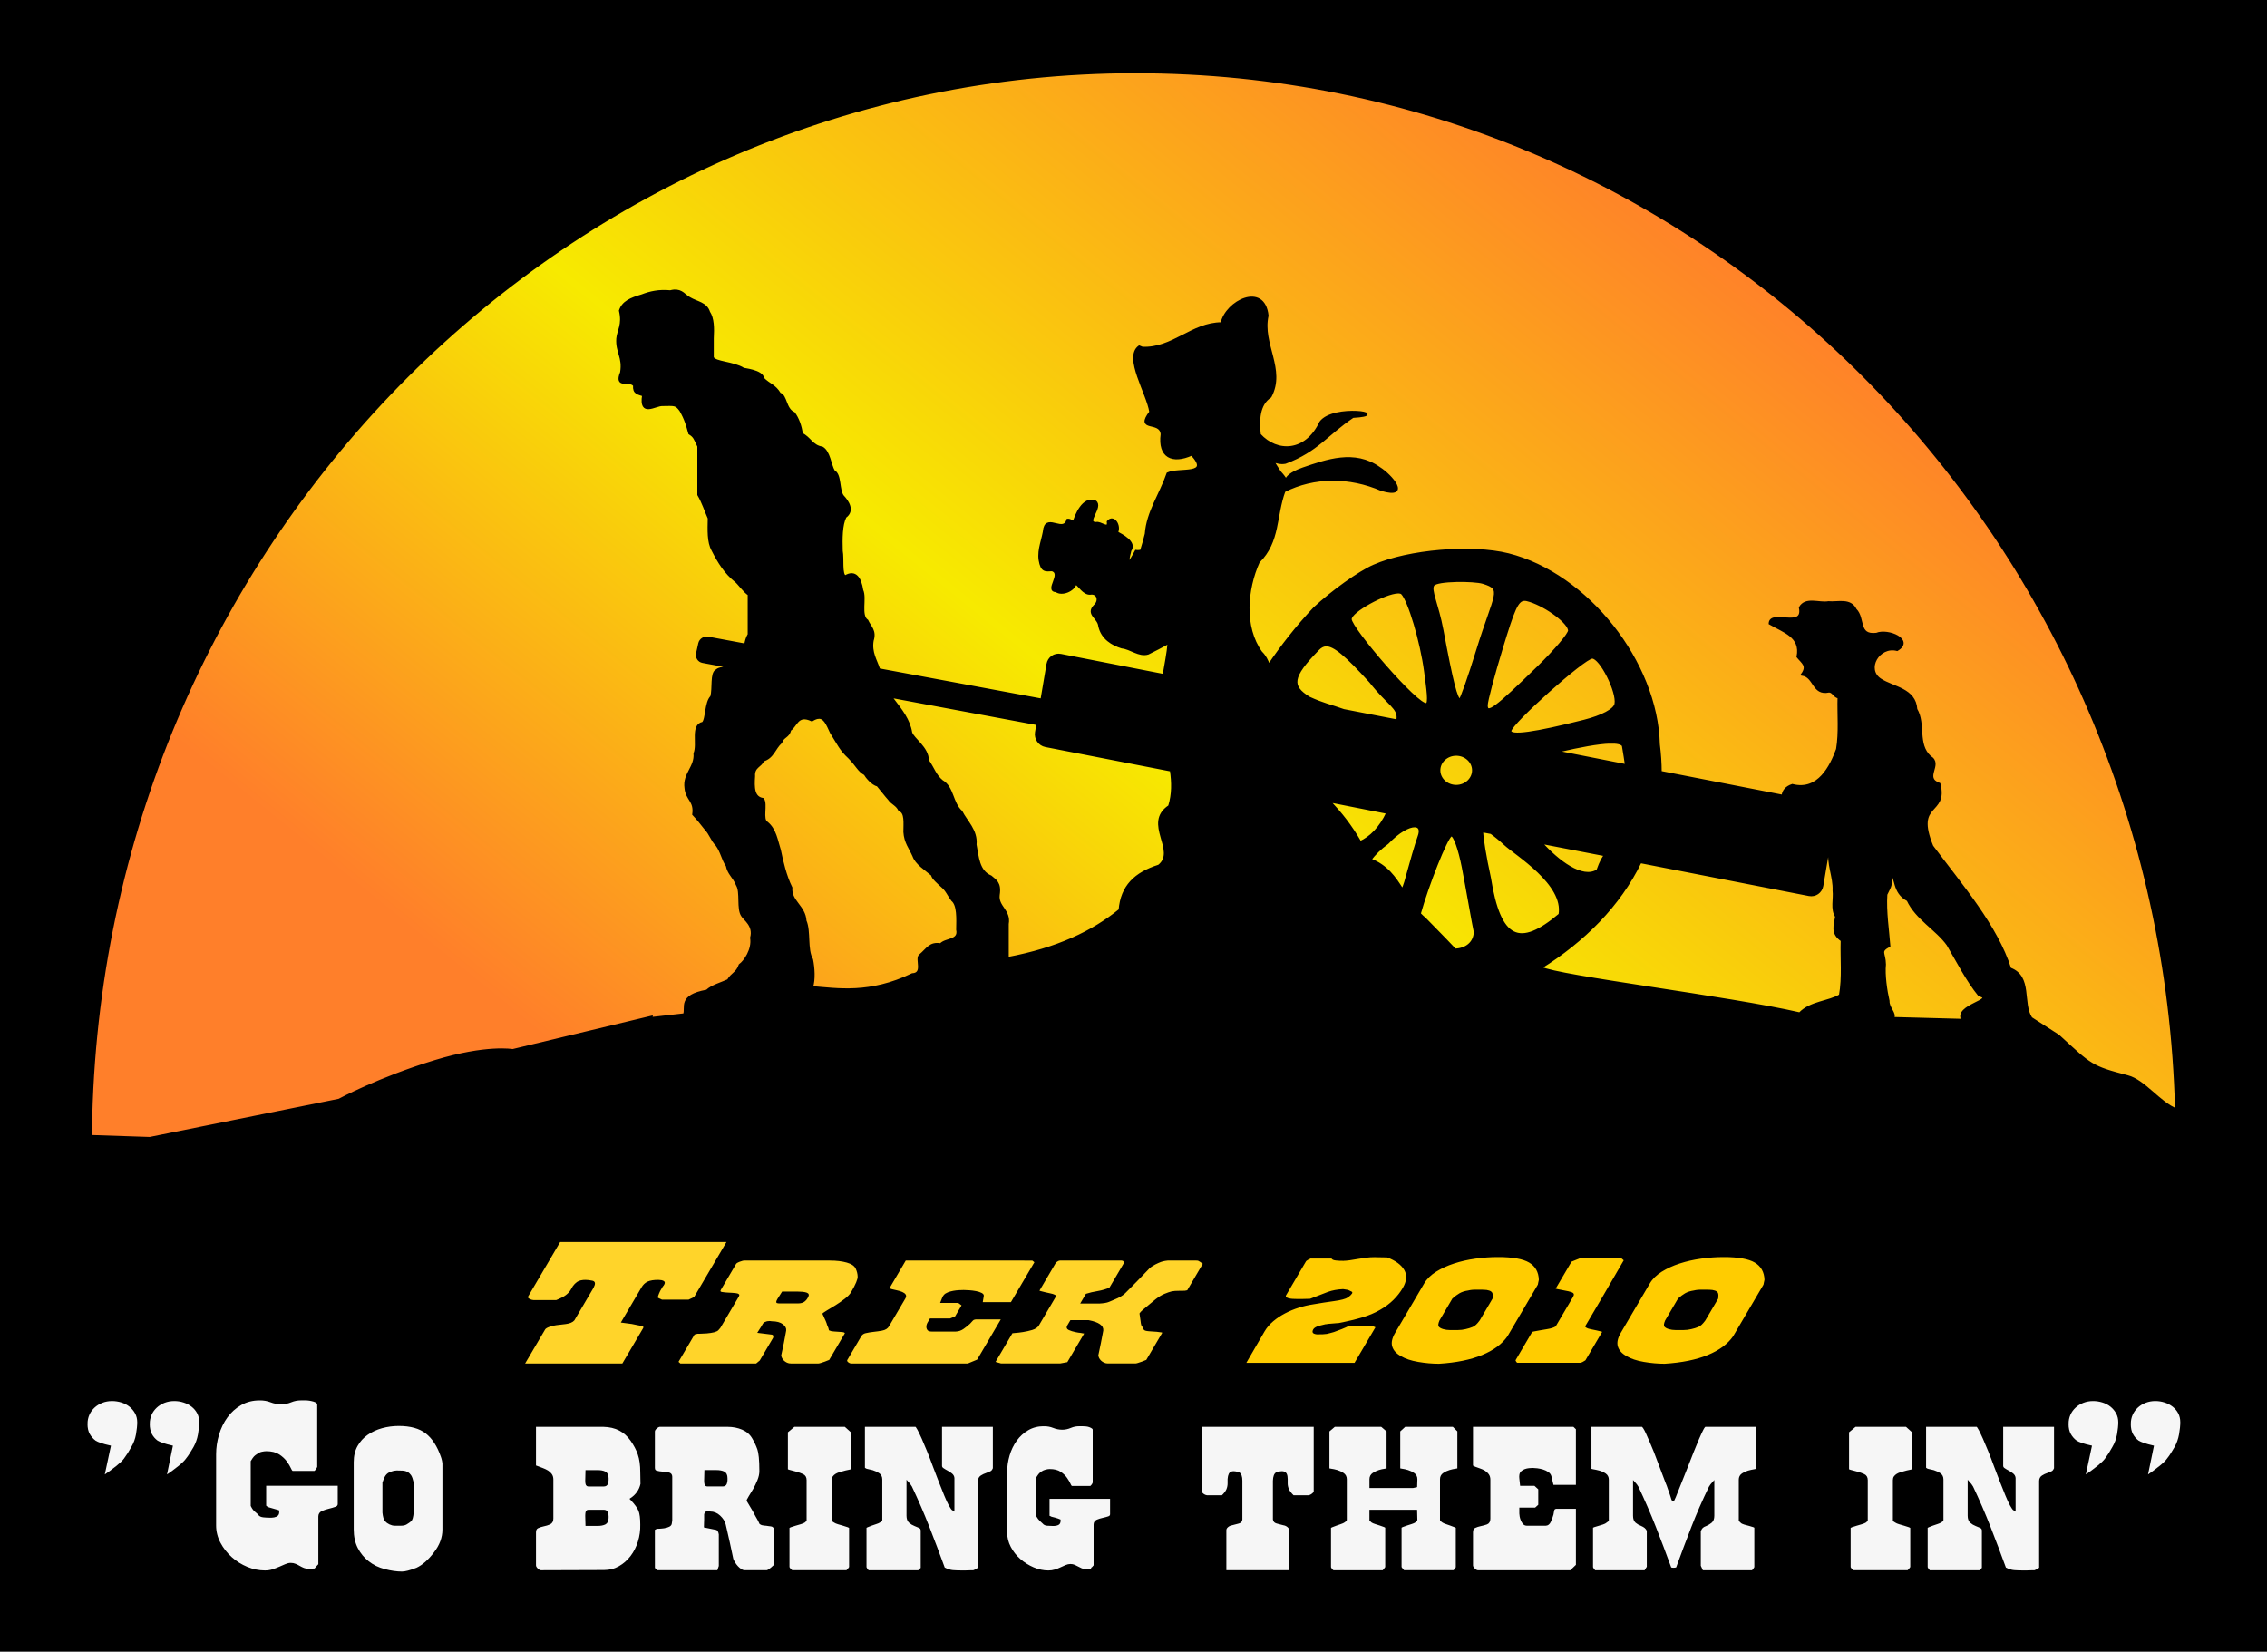
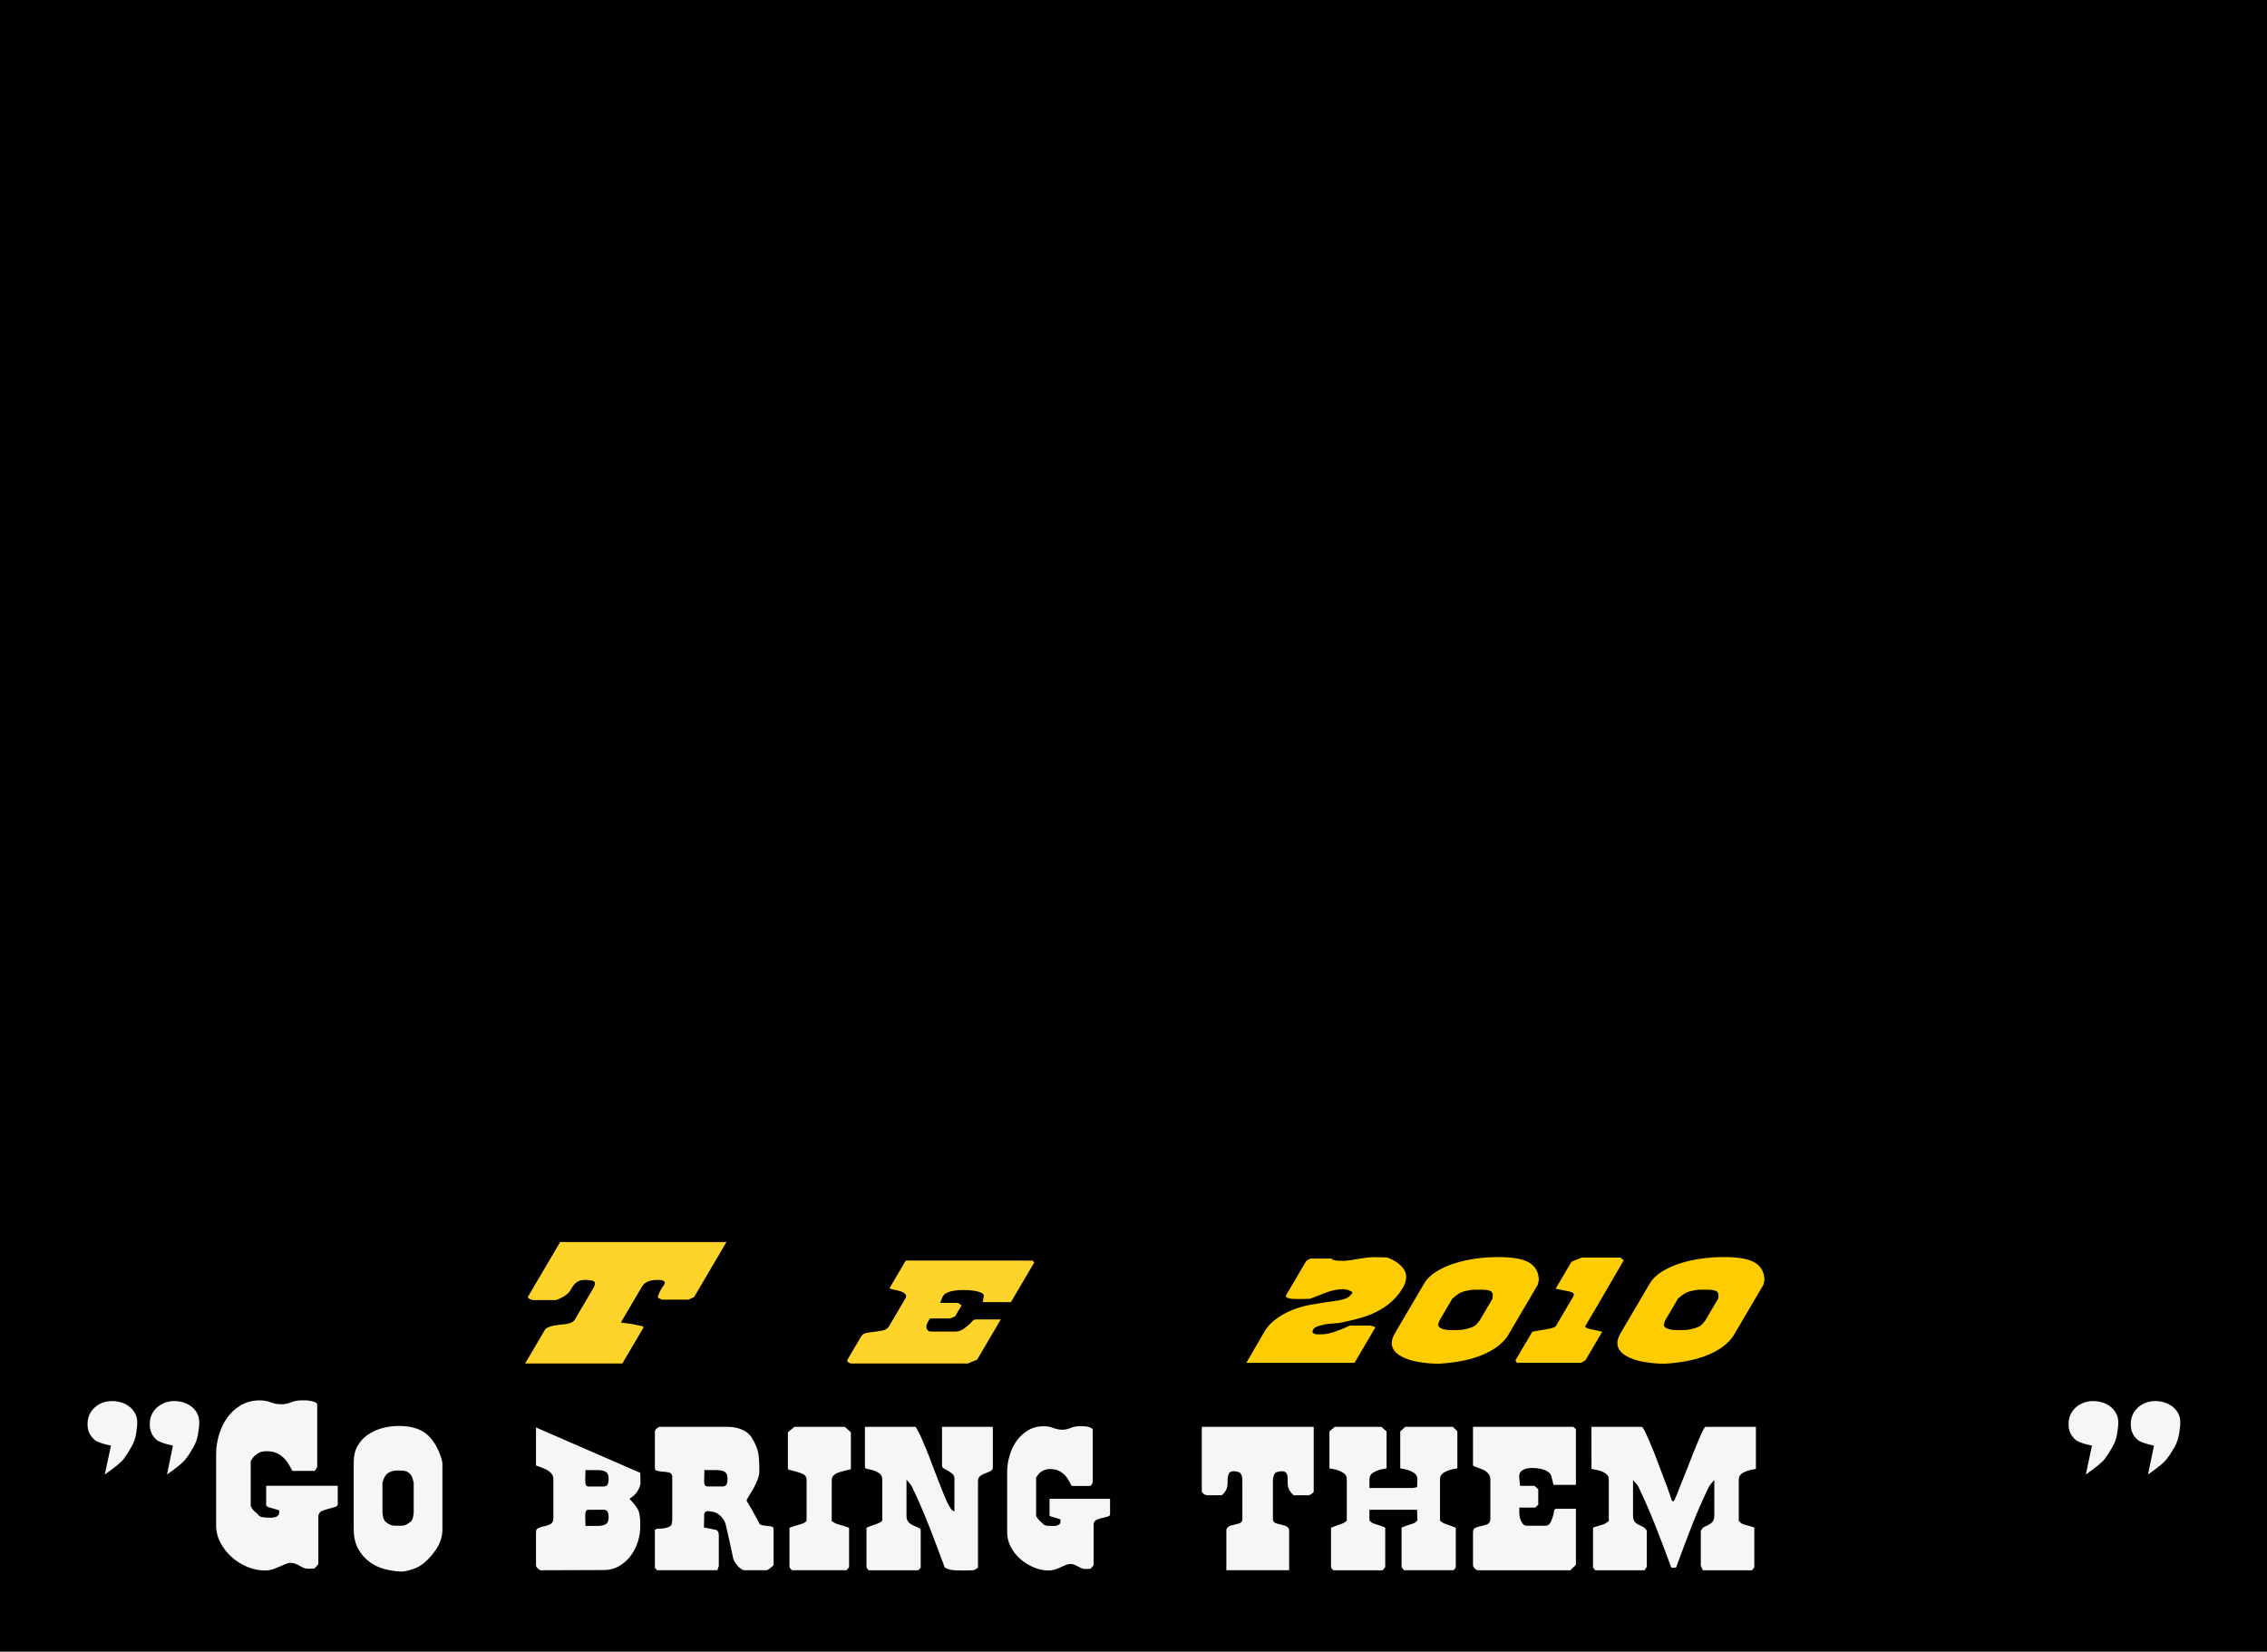
<svg xmlns="http://www.w3.org/2000/svg" xmlns:ns1="http://sodipodi.sourceforge.net/DTD/sodipodi-0.dtd" xmlns:ns2="http://www.inkscape.org/namespaces/inkscape" id="svg2" ns1:docname="Pioneer_Trek_Logo_3.svg" viewBox="0 0 654.98 477.26" version="1.1" ns2:version="0.48pre1 r9509">
  <defs id="defs4">
    <linearGradient id="linearGradient3102" y2="58.433" gradientUnits="userSpaceOnUse" x2="487.93" y1="367.14" x1="238.19" ns2:collect="always">
      <stop id="stop3620" style="stop-color:#ff7f2a" offset="0" />
      <stop id="stop3624" style="stop-color:#f7ea00" offset=".44" />
      <stop id="stop3622" style="stop-color:#ff7f2a" offset="1" />
    </linearGradient>
  </defs>
  <ns1:namedview id="base" fit-margin-left="0" ns2:zoom="0.50077815" borderopacity="1.0" ns2:current-layer="layer1" ns2:cx="462.52212" ns2:cy="-94.468805" ns2:window-maximized="1" showgrid="false" fit-margin-right="0" ns2:guide-bbox="true" showguides="true" bordercolor="#666666" ns2:window-x="-4" ns2:window-y="-4" fit-margin-bottom="0" ns2:window-width="1280" ns2:pageopacity="0.0" ns2:pageshadow="2" pagecolor="#ffffff" ns2:document-units="px" ns2:window-height="998" fit-margin-top="0" />
  <g id="layer1" ns2:label="Layer 1" ns2:groupmode="layer" transform="translate(-44.557 -37.944)">
    <g id="g3071">
      <rect id="rect2830" style="color:#000000;fill:#000000" ns2:export-ydpi="150" ns2:export-filename="C:\Documents and Settings\obiwan\Desktop\Trek_Logos\g4082.png" height="477.26" width="654.98" ns2:export-xdpi="150" y="37.944" x="44.557" />
-       <path id="path4075" style="color:#000000;stroke:#000000;stroke-width:.674;fill:url(#linearGradient3102)" d="m372.4 58.77c-162.87 0.187-297.11 133.61-301.51 301.58-0.051 1.959-0.085 3.928-0.1 5.887l17.059 0.569 54.656-11.038s11.529-6.234 27.729-11.172c14.942-4.555 22.444-3.178 22.444-3.178l40.105-9.633-0.033 0.368 9.499-1.07c0.791-2.101-1.682-5.326 6.456-6.824 0.018-0.018 0.082-0.015 0.1-0.033 1.428-1.383 4.081-2.069 6.121-3.01 1.125-1.966 2.556-2.012 3.378-4.415 1.404-1.003 3.861-4.436 3.311-7.894 0.98-3.534-2.045-5.382-2.576-6.355-1.435-2.005-0.23-6.768-1.505-8.897-1.064-2.557-2.45-3.143-2.943-5.586-1.246-1.727-1.52-4.042-3.01-6.021-1.405-1.365-1.646-3.018-3.345-4.817-1.504-1.865-1.722-2.254-3.345-3.98 0.56-3.984-1.964-4.225-2.241-7.66-0.57-4.019 2.941-5.966 2.609-9.934 1.159-2.72-0.956-8.185 2.375-8.797 1.144-1.03 0.764-5.945 2.475-7.593 0.674-2.433-0.141-6.835 1.472-7.593 0.8-0.766 2.416-0.66 3.713-1.07l-7.727-1.438c-1.128-0.21-1.822-1.289-1.572-2.408l0.636-2.877c0.25-1.119 1.381-1.849 2.509-1.639l10.771 2.007c0.17-0.961 0.403-1.969 1.004-2.977-0.001-3.864 0.001-7.709 0-11.573-1.166-0.676-3.051-3.295-3.78-3.847-2.988-2.381-4.877-5.392-6.69-8.964-1.309-2.329-1.136-5.786-1.07-9.198-0.891-1.99-1.785-4.751-3.01-6.79v-13.982c-1.107-2.358-1.181-2.838-2.609-3.746-0.68-2.423-1.093-4.053-2.576-6.656-1.362-1.829-1.67-1.617-5.218-1.572-2.059-0.107-6.559 3.429-5.553-2.81-1.458-0.533-2.802-0.509-2.609-2.81-1.253-1.841-5.636 0.902-3.746-3.78 0.724-4.43-1.375-5.825-1.104-9.767 0.21-2.359 1.734-3.963 0.769-8.061 0.836-2.496 3.067-3.426 6.322-4.382 2.327-0.909 4.918-1.489 8.162-1.171 0.401-0.098 0.774-0.18 1.104-0.201 2.306-0.146 3.026 1.414 4.482 2.174 2.072 1.254 4.764 1.396 5.586 4.014 1.207 1.813 1.232 4.607 1.07 7.593v5.519c0.747 1.544 5.791 1.377 8.931 3.278-0.26 0.077 5.495 0.538 5.619 2.776 1.871 1.863 3.427 2.013 4.85 4.415 1.89 0.545 1.496 4.458 4.081 5.586 1.098 1.438 1.988 3.763 2.241 6.021 2.392 1.129 3.013 3.537 5.92 3.98 2.059 1.135 2.306 5.066 3.378 6.79 1.978 0.968 1.227 5.407 2.576 7.191 1.46 1.531 3.225 4.201 0.736 5.987-1.186 2.346-1.176 6.283-1.07 9.867 0.435 2.172-0.258 6.935 1.07 7.359 2.886-1.722 4.348 0.497 4.85 3.98 1.099 2.318-0.727 7.303 1.472 8.797 0.811 1.825 2.457 2.885 1.539 5.753-0.583 3.456 1.036 5.725 1.84 8.262 0.016 0.037 0.018 0.063 0.033 0.1l46.996 8.73 1.739-10.269c0.303-1.809 1.979-2.994 3.78-2.643l29.77 5.82c0.511-3.123 1.189-6.23 1.438-9.399-2.123 1.16-4.179 2.228-5.987 3.111-2.6 0.786-4.962-1.506-7.559-1.773-2.699-0.839-5.718-2.558-6.489-6.155-0.237-2.404-3.684-3.392-1.405-5.787 1.766-1.582 0.855-3.948-1.238-3.579-1.868 0.128-3.236-2.41-4.215-2.977-0.637 2.135-3.979 3.428-5.619 2.241-3.228-0.094 2.02-5.011-1.204-6.054-1.878 0.091-3.005 0.415-3.546-2.91-0.462-3.116 1.004-6.065 1.371-9.132 0.935-3.787 5.521 1.465 6.69-2.475 0.471-0.053 0.921 0.25 1.338 0.468l0.301 0.669c0.696-2.538 2.905-7.811 6.322-6.422 2.143 1.502-3.086 6.165 0.201 6.255 1.407-0.42 3.8 2.21 3.479-0.435 1.659-1.946 3.552 1.197 2.576 3.111 1.325 0.751 5.581 2.806 3.847 5.218-1.202 4.78-0.564 4.306 1.672 0.167 0.552 0.075 1.03 0.016 1.505-0.067 0.506-1.653 1-3.288 1.371-4.884 0.467-6.355 4.165-11.312 6.288-17.46 3.31-1.56 12.729 0.82 6.957-5.519-5.597 2.506-9.523 0.722-8.663-5.854-0.353-4.234-7.614-0.673-3.278-6.422-0.802-5.356-7.505-15.767-3.244-18.865l0.903 0.368c8.819 0.364 14.318-7.056 22.913-7.091 1.354-6.351 12.205-11.755 13.212-2.241-1.825 8.206 5.068 15.535 0.87 23.381-3.456 2.247-3.561 6.887-3.111 11.005 5.01 5.486 13.417 5.319 17.594-3.579 3.798-5.087 20.803-2.235 9.35-1.594-7.704 5.197-10.262 9.784-19.519 13.267-3.047 0.604-4.843-2.327-1.595 2.703 3.842 4.185-1.018 1.717 6.736-0.985 6.742-2.297 14.854-5.279 22.019-0.145 3.502 2.182 9.006 8.721 0.669 6.288-9.333-4.041-19.545-4.002-28.131 0.334-2.667 7.154-1.441 14.589-7.426 20.471-3.599 7.986-4.509 18.881 0.736 26.157 1.113 1.079 1.752 2.365 2.208 3.746 3.732-5.503 8.012-11.021 13.145-16.49 5.236-4.88 12.972-10.413 17.226-12.276 10.02-4.389 28.266-5.925 38.834-3.278 22.736 5.694 42.894 31.175 43.45 54.923 0.354 2.714 0.519 5.368 0.535 7.961l35.322 6.891c0.082-1.336 0.891-2.492 2.743-3.111 7.615 1.953 11.201-5.511 12.978-10.369 0.829-4.953 0.283-10.037 0.435-15.052-1.242-0.031-1.54-1.706-2.843-1.672-4.672 0.999-3.992-4.299-7.727-4.884 1.82-2.545 0.126-3.393-1.271-5.118 1.163-5.935-4.028-7.255-8.061-9.633 0.226-3.937 10.048 1.797 8.73-4.582 1.656-2.904 5.467-1.029 8.195-1.505 2.734 0.245 6.325-1.04 7.827 2.107 2.59 2.53 0.439 7.694 6.054 7.024 3.362-1.398 10.699 1.807 5.987 4.582-5.358-1.397-9.436 5.659-4.817 8.63 3.681 2.382 9.939 2.719 10.302 8.563 2.528 4.273 0.016 10.081 4.014 13.748 3.639 2.15-2.24 6.033 2.676 7.827 2.301 9.063-7.414 4.942-2.074 17.996 8.457 11.308 18.594 23.08 22.511 35.389 6.269 2.298 3.241 10.012 6.088 14.283l7.891 5.08c9.44 8.672 9.436 8.997 20.002 11.76 4.784 1.251 9.199 7.659 14.018 9.552-4.223-163.05-132.24-295.67-293.11-299.67-2.599-0.065-5.208-0.103-7.794-0.1zm92.89 147.01c-3.126 0.075-6.065 0.43-6.623 1.171-1.091 1.449 1.179 5.477 2.609 13.145 2.773 14.865 4.083 20.036 5.084 20.036 0.342 0 2.602-6.393 5.017-14.216 5.144-16.665 7.68-17.75 1.672-19.601-1.329-0.409-4.635-0.61-7.76-0.535zm-16.858 3.311c-3.681 0.1-13.681 5.433-13.681 7.76 0 2.728 19.451 25.334 21.909 24.552 1.016 0 0.333-4.517-0.335-9.533-1.138-8.549-4.663-20.411-6.69-22.478-0.219-0.223-0.678-0.315-1.204-0.301zm36.526 2.141c-2.09 0.085-3.158 2.923-6.456 13.714-2.444 7.997-4.449 15.53-4.449 16.791 0 2.925 2.624 0.99 14.952-11.038 4.936-4.816 8.96-9.579 8.931-10.57-0.065-2.216-6.34-6.961-11.306-8.563-0.629-0.203-1.19-0.354-1.672-0.334zm-57.365 13.145c-0.804 0.047-1.5 0.449-2.174 1.137-8.011 8.169-7.93 10.758-2.676 14.049 4.11 1.89 6.167 2.228 10.035 3.612l15.52 3.01c0.051-0.121 0.073-0.25 0.067-0.401 0.435-3.381-2.695-4.212-7.894-10.871-7.039-7.712-10.467-10.678-12.878-10.536zm76.999 3.546c-2.366 0-23.715 19.124-23.715 21.24 0 1.696 7.029 0.719 21.374-2.91 5.198-1.315 8.775-3.219 9.098-4.883 0.675-3.484-4.338-13.446-6.757-13.446zm-202.81 11.3c0.238 0.284 0.474 0.575 0.769 0.836 2.436 3.182 4.624 5.927 5.218 9.566 0.565 1.857 4.858 4.432 4.817 8.028 1.686 2.416 2.131 4.349 4.114 5.987 3.221 1.849 2.793 6.323 5.586 8.831 1.436 2.854 4.491 5.457 4.081 9.533 0.684 3.558 0.814 7.715 4.449 9.232 1.293 1.14 2.793 1.778 2.241 5.285-0.432 3.484 3.315 4.514 2.609 8.396v9.901c14.371-2.699 24.589-7.53 32.412-13.915 0.552-6.839 4.444-10.612 11.306-12.777 5.549-4.409-4.465-12.29 3.01-17.226 1.078-3.478 1.002-6.92 0.502-10.369l-36.259-7.058c-1.8-0.351-3.013-2.104-2.709-3.913l0.401-2.408-42.547-7.927zm-20.671 6.088c-0.551 0.018-1.18 0.252-1.974 0.736-4.248-1.972-4.466 1.596-6.355 2.81-0.358 2.002-2.031 1.822-2.576 3.579-1.911 1.677-2.304 4.4-5.218 5.218-0.457 1.64-2.794 1.728-2.609 4.549-0.233 3.358-0.177 6.201 2.609 6.656 1.099 1.484-0.493 5.841 1.104 6.79 2.465 1.964 2.848 5.178 3.746 7.961 0.649 3.18 1.63 7.441 3.311 10.837-0.331 3.93 3.877 5.422 4.081 9.566 1.342 3.061 0.21 8.25 1.907 11.205 0.466 2.323 0.719 5.824-0.033 7.994 7.439 0.599 16.763 2.207 29.034-3.713 3.54-0.175 1.01-4.517 2.208-5.486 2.209-1.845 2.846-3.697 5.987-3.178 1.43-1.644 5.53-0.889 4.817-4.282 0.055-3.21 0.257-7.12-1.472-8.53-1.084-1.393-1.508-2.784-2.977-4.014-0.704-0.641-2.95-2.58-2.743-3.211-2.134-1.806-4.663-3.323-5.452-5.553-1.062-2.4-2.403-3.852-2.609-6.891 0.002-2.639 0.402-5.698-1.472-6.322-0.789-1.65-2.094-1.843-3.01-3.178-0.986-1.082-2.267-2.803-3.311-4.014-1.533-0.269-3.361-2.622-3.646-3.211-1.879-1.03-2.252-2.459-4.549-4.783-2.553-2.337-3.185-4.041-5.218-7.225-1.164-2.539-1.927-4.368-3.579-4.315h-0zm228.59 7.158c-3.369 0.084-8.67 1.067-14.885 2.509-0.232 0.054-0.44 0.079-0.669 0.134l20.237 3.98c-0.238-1.602-0.5-3.416-0.903-5.72-0.429-0.689-1.759-0.954-3.78-0.903zm-44.42 3.512c-2.713 0-4.917 2.045-4.917 4.549s2.204 4.549 4.917 4.549 4.917-2.045 4.917-4.549-2.204-4.549-4.917-4.549zm-36.627 13.48c3.467 3.74 5.997 6.86 8.897 11.841 2.909-1.322 5.713-3.976 7.861-8.53l-16.758-3.311zm24.652 7.191c-1.736-0.029-4.757 1.591-7.827 4.85-2.19 1.575-3.799 3.224-5.017 4.817 4.729 1.821 7.042 5.165 9.299 8.764 0.291-0.681 0.598-1.417 0.836-2.241 1.503-5.512 3.215-11.401 3.847-13.079 0.782-2.076 0.213-3.088-1.137-3.111zm19.434 1.438c0.001 1.908 0.893 7.366 2.241 13.547 2.865 18.01 8.569 20.406 20.203 10.57 1.552-8.878-12.682-17.413-15.821-20.337-1.452-1.352-2.844-2.466-3.98-3.278l-2.642-0.502zm-8.797 1.204c-0.056-0.003-0.117 0.001-0.167 0.033-1.427 0.9-6.717 14.265-9.065 22.645 0.479 0.507 1.018 0.995 1.572 1.472 1.263 1.341 5.046 5.072 8.663 8.931 3.114-0.079 5.639-1.929 5.753-5.118-0.493-2.155-2.391-13.274-3.479-18.798-1.02-5.179-2.436-9.115-3.278-9.165v0zm25.856 2.141c4.754 5.312 11.895 10.876 16.323 8.028 0.969-2.708 1.585-3.677 2.208-4.449l-18.531-3.579zm83.154 0.937-1.94 11.506c-0.303 1.809-1.979 2.994-3.78 2.643l-48.735-9.499c-6.081 12.543-16.425 22.823-28.8 30.539 5.043 2.592 54.323 8.508 74.825 13.246 3.058-3.288 8.504-3.284 11.674-5.252 0.94-5.226 0.331-10.597 0.502-15.888-3.07-2.084-1.967-4.366-1.606-6.891-1.416-2.163-0.441-5.031-0.736-7.526 0.188-3.988-1.861-7.735-1.104-11.807-0.099-0.327-0.201-0.717-0.301-1.07zm17.963 8.354c-0.273 3.563 0.231 2.37-1.404 5.661-0.317 5.043 0.537 10.381 0.868 14.851-2.991 1.652-1.324 1.923-1.271 5.385-0.314 2.961 0.367 7.719 1.037 10.536-0.073 2.154 2.122 3.538 1.338 4.984l20.078 0.534c-2.475-4.172 9.984-5.749 4.808-7.191-3.469-4.273-6.207-9.708-9.065-14.584-3.167-4.449-9.046-7.505-11.54-12.878-4.358-2.248-3.207-6.906-4.849-7.3z" ns2:export-ydpi="150" ns1:nodetypes="cscccscccccscccccccccccccccccccccccccccccccccccccsccccccccccccccccccscccccccccccccccccccccccccccccccccccccccccccccccccsscccccccccccccccccccccccscsccsssssccscssccsssssccscccccccssscccccccccccccccccccccccccccccccccccccccccccccccccccscccccsssccccccccccsccccscccsccccsccccccccccccccccccccccccccccc" ns2:export-filename="C:\Documents and Settings\obiwan\Desktop\Trek_Logos\g4082.png" ns2:connector-curvature="0" ns2:export-xdpi="150" />
      <g id="text4077" style="stroke-width:.674;block-progression:tb;fill-opacity:.961;text-indent:0;color:#000000;stroke:#000000;text-transform:none;fill:#ffffff" transform="scale(1.02 .981)">
        <path id="path3023" style="color:#000000;stroke:#000000;fill:#ffffff" ns2:connector-curvature="0" d="m85.765 458.11c-0 1.234 0.213 2.267 0.638 3.097 0.425 0.83 1.001 1.522 1.726 2.075 0.808 0.511 2.191 1 4.149 1.469l-1.787 9.004c3.364-2.384 5.407-4.13 6.131-5.237 0.425-0.553 0.808-1.118 1.149-1.693 0.341-0.575 0.682-1.161 1.022-1.757 0.638-1.191 1.074-2.479 1.309-3.863 0.234-1.384 0.352-2.586 0.352-3.607-0-1.022-0.202-1.938-0.607-2.747-0.405-0.809-0.958-1.5-1.66-2.075-0.702-0.575-1.5-1.011-2.394-1.309-0.894-0.297-1.809-0.446-2.746-0.446-1.022 0-1.981 0.181-2.874 0.543-0.894 0.362-1.671 0.862-2.331 1.501-0.66 0.639-1.171 1.383-1.533 2.234-0.362 0.851-0.543 1.788-0.543 2.81zm-17.625 0c0 1.234 0.223 2.267 0.67 3.097 0.447 0.83 1.032 1.522 1.756 2.075 0.767 0.511 2.15 1 4.151 1.469l-1.851 9.004c3.321-2.341 5.385-4.087 6.193-5.237 0.767-1.064 1.469-2.214 2.109-3.449 0.681-1.191 1.138-2.479 1.373-3.863 0.234-1.384 0.352-2.586 0.352-3.607-0-1.022-0.213-1.938-0.639-2.747-0.426-0.809-0.98-1.5-1.66-2.075-0.681-0.575-1.479-1.011-2.394-1.309-0.915-0.297-1.841-0.446-2.778-0.446-1.022 0-1.981 0.181-2.874 0.543-0.894 0.362-1.671 0.862-2.331 1.501-0.66 0.639-1.171 1.383-1.533 2.234-0.362 0.851-0.543 1.788-0.543 2.81z" />
        <path id="path3025" style="color:#000000;stroke:#000000;fill:#ffffff" ns2:connector-curvature="0" d="m117.27 450.82c1.15 0 2.193 0.192 3.13 0.575 0.937 0.383 1.937 0.575 3.001 0.575 0.894 0 1.788-0.192 2.682-0.575 0.894-0.383 1.852-0.575 2.874-0.575h1.212c0.767 0 1.576 0.128 2.427 0.383 0.852 0.255 1.277 0.681 1.277 1.277v18.264c-0 0.085-0.064 0.244-0.192 0.478-0.128 0.235-0.234 0.415-0.319 0.543-0.086 0.086-0.182 0.192-0.288 0.32-0.107 0.127-0.181 0.191-0.224 0.191h-6.258c-0.256 0-0.512-0.298-0.767-0.894-0.255-0.596-0.638-1.266-1.149-2.011-0.511-0.745-1.202-1.416-2.075-2.012-0.873-0.596-2.033-0.894-3.481-0.895-0.34 0-0.745 0.053-1.213 0.16-0.468 0.107-0.873 0.309-1.213 0.608-0.34 0.212-0.617 0.435-0.83 0.669-0.213 0.235-0.49 0.65-0.83 1.246v13.026c0.34 0.724 0.724 1.256 1.15 1.597 0.426 0.341 0.745 0.66 0.958 0.958 0.212 0.298 0.595 0.478 1.149 0.543s1.085 0.097 1.596 0.097h0.768c0.383 0 0.777-0.085 1.181-0.255 0.404-0.17 0.606-0.532 0.606-1.085-0-0.043-0.011-0.086-0.032-0.129-0.021-0.043-0.032-0.086-0.032-0.129-0.127-0.042-0.34-0.105-0.638-0.19-0.298-0.085-0.617-0.181-0.958-0.287-0.34-0.107-0.66-0.202-0.958-0.287-0.298-0.085-0.489-0.171-0.574-0.256-0.086-0.043-0.192-0.128-0.32-0.255-0.127-0.127-0.191-0.234-0.191-0.32v-6.193h20.946v5.683c-0 0.553-0.287 0.937-0.862 1.15-0.575 0.213-1.203 0.405-1.885 0.575-0.681 0.17-1.31 0.383-1.885 0.638-0.575 0.255-0.862 0.703-0.862 1.342v14.049c-0 0.042-0.106 0.201-0.319 0.477-0.212 0.277-0.382 0.479-0.51 0.608-0.129 0.213-0.299 0.383-0.513 0.511-0.127 0-0.436 0.011-0.926 0.032-0.49 0.021-0.798 0.032-0.926 0.032-0.511 0-0.968-0.085-1.373-0.256-0.405-0.171-0.799-0.373-1.182-0.607-0.383-0.234-0.766-0.436-1.149-0.606-0.383-0.17-0.808-0.255-1.277-0.255-0.425 0-0.893 0.117-1.404 0.351-0.511 0.234-1.075 0.489-1.693 0.766-0.617 0.277-1.266 0.532-1.948 0.767-0.681 0.235-1.426 0.352-2.234 0.352-1.746 0-3.46-0.362-5.142-1.085-1.682-0.724-3.193-1.714-4.534-2.97s-2.426-2.704-3.256-4.343c-0.83-1.639-1.245-3.374-1.245-5.204v-20.946c0-1.958 0.277-3.905 0.83-5.843 0.553-1.937 1.363-3.672 2.427-5.204 1.065-1.532 2.395-2.778 3.991-3.736 1.596-0.958 3.416-1.437 5.46-1.437z" />
        <path id="path3027" style="color:#000000;stroke:#000000;fill:#ffffff" ns2:connector-curvature="0" d="m156.63 458.36c3.362 0 5.98 0.756 7.854 2.267 1.873 1.511 3.342 3.863 4.406 7.057 0.043 0.127 0.096 0.298 0.16 0.511 0.064 0.213 0.117 0.437 0.16 0.67 0.043 0.234 0.075 0.436 0.097 0.607 0.021 0.171 0.032 0.277 0.032 0.319v19.414c-0 2.427-0.83 4.747-2.491 6.959-1.617 2.214-3.299 3.747-5.045 4.599-1.873 0.767-3.299 1.15-4.278 1.15-1.49 0-3.14-0.245-4.95-0.735s-3.374-1.288-4.693-2.395c-1.32-1.064-2.374-2.394-3.162-3.991-0.788-1.597-1.182-3.481-1.182-5.652v-19.796c0-1.873 0.373-3.502 1.118-4.886 0.745-1.384 1.735-2.522 2.97-3.416 1.235-0.894 2.629-1.564 4.183-2.011 1.554-0.447 3.161-0.67 4.821-0.67zm-4.28 17.05v8.813c0.129 1.191 0.342 1.958 0.639 2.299 0.298 0.341 0.68 0.629 1.149 0.862 0.468 0.234 0.916 0.351 1.342 0.351h0.959 0.893c0.553 0 1-0.107 1.341-0.32 0.553-0.34 0.958-0.638 1.214-0.893 0.297-0.213 0.511-0.98 0.639-2.3v-8.813c-0.213-0.98-0.447-1.661-0.703-2.044-0.255-0.383-0.554-0.66-0.895-0.83-0.34-0.213-0.745-0.33-1.213-0.351-0.468-0.021-0.894-0.031-1.276-0.031h-0.513c-0.383 0-0.852 0.107-1.405 0.32-0.595 0.212-1.042 0.541-1.34 0.989-0.298 0.448-0.575 1.097-0.831 1.948z" />
-         <path id="path3029" style="color:#000000;stroke:#000000;fill:#ffffff" ns2:connector-curvature="0" d="m195.17 458.62v11.942l0.83 0.318c0.426 0.17 0.884 0.351 1.374 0.543 0.49 0.192 0.937 0.415 1.341 0.671 0.404 0.256 0.734 0.575 0.99 0.958 0.256 0.383 0.384 0.851 0.384 1.404v11.496c-0 0.724-0.256 1.202-0.767 1.436-0.511 0.234-1.075 0.415-1.693 0.543-0.617 0.128-1.181 0.32-1.693 0.575-0.511 0.255-0.767 0.766-0.767 1.533v9.705c0 0.383 0.202 0.777 0.607 1.182 0.405 0.405 0.777 0.607 1.118 0.607l17.88-0.064c1.617 0 3.086-0.394 4.406-1.181 1.32-0.787 2.448-1.819 3.385-3.097 0.937-1.277 1.65-2.735 2.139-4.374 0.489-1.639 0.713-3.332 0.671-5.078-0-1.873-0.171-3.257-0.512-4.151-0.341-0.894-1.129-2.022-2.363-3.385 1.575-1.106 2.554-2.574 2.937-4.406l-0.062-3.512c-0-2.085-0.234-3.841-0.703-5.268-0.468-1.427-1.171-2.821-2.108-4.182-1.831-2.726-4.47-4.131-7.918-4.215zm14.624 16.029 0.064-2.619h3.066c0.851 0 1.532 0.128 2.043 0.383 0.511 0.255 0.767 0.809 0.767 1.661v0.575c-0 0.34-0.064 0.681-0.192 1.021-0.128 0.34-0.405 0.511-0.831 0.511h-4.406c-0.17 0-0.287-0.074-0.351-0.223-0.064-0.149-0.106-0.319-0.128-0.511-0.021-0.192-0.032-0.373-0.032-0.543-0-0.17-0-0.255 0-0.255zm0 10.664c-0-0.043-0-0.149 0-0.32-0-0.17 0.011-0.351 0.032-0.543 0.021-0.192 0.064-0.362 0.128-0.511 0.064-0.149 0.181-0.223 0.351-0.223h4.406c0.426 0 0.703 0.17 0.831 0.511 0.128 0.34 0.192 0.681 0.192 1.021v0.511c-0 0.852-0.256 1.406-0.767 1.661-0.511 0.255-1.192 0.383-2.043 0.383h-3.066z" />
+         <path id="path3029" style="color:#000000;stroke:#000000;fill:#ffffff" ns2:connector-curvature="0" d="m195.17 458.62v11.942l0.83 0.318c0.426 0.17 0.884 0.351 1.374 0.543 0.49 0.192 0.937 0.415 1.341 0.671 0.404 0.256 0.734 0.575 0.99 0.958 0.256 0.383 0.384 0.851 0.384 1.404v11.496c-0 0.724-0.256 1.202-0.767 1.436-0.511 0.234-1.075 0.415-1.693 0.543-0.617 0.128-1.181 0.32-1.693 0.575-0.511 0.255-0.767 0.766-0.767 1.533v9.705c0 0.383 0.202 0.777 0.607 1.182 0.405 0.405 0.777 0.607 1.118 0.607l17.88-0.064c1.617 0 3.086-0.394 4.406-1.181 1.32-0.787 2.448-1.819 3.385-3.097 0.937-1.277 1.65-2.735 2.139-4.374 0.489-1.639 0.713-3.332 0.671-5.078-0-1.873-0.171-3.257-0.512-4.151-0.341-0.894-1.129-2.022-2.363-3.385 1.575-1.106 2.554-2.574 2.937-4.406l-0.062-3.512zm14.624 16.029 0.064-2.619h3.066c0.851 0 1.532 0.128 2.043 0.383 0.511 0.255 0.767 0.809 0.767 1.661v0.575c-0 0.34-0.064 0.681-0.192 1.021-0.128 0.34-0.405 0.511-0.831 0.511h-4.406c-0.17 0-0.287-0.074-0.351-0.223-0.064-0.149-0.106-0.319-0.128-0.511-0.021-0.192-0.032-0.373-0.032-0.543-0-0.17-0-0.255 0-0.255zm0 10.664c-0-0.043-0-0.149 0-0.32-0-0.17 0.011-0.351 0.032-0.543 0.021-0.192 0.064-0.362 0.128-0.511 0.064-0.149 0.181-0.223 0.351-0.223h4.406c0.426 0 0.703 0.17 0.831 0.511 0.128 0.34 0.192 0.681 0.192 1.021v0.511c-0 0.852-0.256 1.406-0.767 1.661-0.511 0.255-1.192 0.383-2.043 0.383h-3.066z" />
        <path id="path3031" style="color:#000000;stroke:#000000;fill:#ffffff" ns2:connector-curvature="0" d="m228.85 500.63 0.83 0.895h17.434c-0 0 0.17-0.511 0.511-1.532v-9.387c-0.127-0.852-0.426-1.385-0.895-1.598l-3.321-0.702c-0-0.383 0.011-0.734 0.032-1.053 0.021-0.319 0.032-0.649 0.032-0.991v-1.468c0.086-0.639 0.533-0.831 1.341-0.575 0.98 0 1.853 0.373 2.619 1.118 0.767 0.745 1.256 1.543 1.469 2.394 0.084 0.383 0.233 1.054 0.446 2.012 0.213 0.958 0.437 1.98 0.67 3.066 0.234 1.085 0.447 2.118 0.638 3.097 0.192 0.979 0.33 1.66 0.416 2.043 0.127 0.34 0.308 0.713 0.542 1.118 0.234 0.405 0.511 0.788 0.83 1.15 0.32 0.362 0.671 0.67 1.054 0.926 0.383 0.255 0.767 0.383 1.15 0.383h6.193c0.17 0 0.383-0.085 0.638-0.255 0.255-0.17 0.511-0.362 0.767-0.575 0.256-0.213 0.469-0.415 0.639-0.607 0.17-0.192 0.255-0.309 0.255-0.352v-11.11c-0.213-0.299-0.426-0.491-0.639-0.576-0.213-0.085-0.553-0.148-1.021-0.19-0.469-0.086-0.906-0.139-1.31-0.161-0.404-0.021-0.756-0.138-1.054-0.35-0.085-0.213-0.223-0.511-0.414-0.895-0.192-0.383-0.436-0.83-0.734-1.341-0.086-0.213-0.331-0.692-0.736-1.437-0.405-0.745-0.969-1.735-1.693-2.969v-0.255c-0-0.043 0.181-0.352 0.543-0.927 0.362-0.575 0.767-1.267 1.214-2.075 0.448-0.809 0.863-1.703 1.245-2.682 0.383-0.979 0.574-1.916 0.574-2.811-0-1.66-0.053-3.023-0.159-4.087-0.106-1.064-0.245-1.851-0.416-2.362-0.382-1.15-0.893-2.278-1.532-3.385-0.681-1.191-1.671-2.075-2.969-2.649-1.299-0.575-2.714-0.862-4.247-0.862h-19.221c-0.298 0-0.659 0.192-1.085 0.575-0.426 0.383-0.639 0.767-0.639 1.15v10.664c0 0.638 0.256 1.032 0.767 1.181 0.511 0.149 1.075 0.245 1.693 0.287 0.617 0.042 1.181 0.117 1.693 0.223 0.511 0.107 0.767 0.415 0.767 0.926v12.901c-0 0-0.011 0.074-0.032 0.223-0.021 0.149-0.054 0.372-0.097 0.669-0.043 0.511-0.681 0.872-1.916 1.085-0.639 0.086-1.129 0.129-1.469 0.129-0.34 0-0.532 0-0.575 0-0.127 0.085-0.298 0.18-0.511 0.286-0.213 0.107-0.32 0.181-0.32 0.224zm14.624-25.989 0.064-2.619h3.066c0.851 0 1.532 0.128 2.043 0.383 0.511 0.255 0.767 0.809 0.767 1.661v0.575c-0 0.34-0.064 0.681-0.192 1.021-0.128 0.34-0.405 0.511-0.831 0.511h-4.406c-0.17 0-0.287-0.074-0.351-0.223-0.064-0.149-0.106-0.319-0.128-0.511-0.021-0.192-0.032-0.373-0.032-0.543-0-0.17-0-0.255 0-0.255z" />
        <path id="path3033" style="color:#000000;stroke:#000000;fill:#ffffff" ns2:connector-curvature="0" d="m283.12 458.62 1.916 1.787v11.048c-0 0.213-0.287 0.373-0.862 0.479-0.575 0.107-1.203 0.266-1.883 0.479-0.298 0.085-0.606 0.18-0.926 0.286-0.32 0.107-0.607 0.245-0.862 0.415-0.255 0.17-0.468 0.373-0.638 0.607-0.17 0.235-0.255 0.543-0.255 0.927v11.878l0.575 0.382c0.17 0.127 0.489 0.266 0.958 0.415 0.468 0.149 0.958 0.299 1.468 0.447 0.511 0.149 0.958 0.298 1.341 0.447 0.383 0.149 0.575 0.309 0.575 0.479v11.558c-0 0.085-0.064 0.212-0.192 0.382-0.128 0.17-0.234 0.32-0.319 0.448l-0.448 0.446h-7.789-7.791l-0.575-0.446c-0.085-0.129-0.18-0.278-0.286-0.448-0.107-0.17-0.16-0.298-0.16-0.382v-11.558c-0-0.17 0.192-0.33 0.575-0.479 0.383-0.149 0.83-0.298 1.341-0.447 0.511-0.149 1-0.298 1.468-0.447 0.468-0.149 0.809-0.288 1.022-0.415 0.084-0.084 0.18-0.169 0.286-0.254 0.107-0.085 0.16-0.128 0.16-0.128v-11.878c-0-0.724-0.266-1.213-0.798-1.469-0.532-0.256-1.16-0.49-1.883-0.703-0.724-0.212-1.341-0.383-1.852-0.511-0.511-0.128-0.767-0.298-0.767-0.512v-11.048l2.044-1.787z" />
        <path id="path3035" style="color:#000000;stroke:#000000;fill:#ffffff" ns2:connector-curvature="0" d="m288.34 458.62h14.753c0.17 0.043 0.425 0.394 0.766 1.053 0.34 0.659 0.745 1.532 1.213 2.618 0.468 1.086 0.979 2.342 1.533 3.768 0.553 1.426 1.107 2.927 1.66 4.503 0.553 1.532 1.107 3.032 1.66 4.501 0.553 1.469 1.064 2.799 1.533 3.991 0.468 1.192 0.905 2.171 1.309 2.938 0.404 0.767 0.713 1.214 0.926 1.341v-9.323c-0.042-0.426-0.244-0.788-0.606-1.085-0.362-0.297-0.756-0.564-1.182-0.798-0.426-0.234-0.819-0.479-1.181-0.735-0.362-0.255-0.543-0.575-0.543-0.958v-11.814h15.07v12.58c-0.213 0.553-0.479 0.915-0.798 1.085-0.319 0.17-0.755 0.362-1.309 0.575-0.511 0.17-0.989 0.404-1.436 0.703-0.447 0.298-0.67 0.745-0.67 1.342v25.734c-0 0-0.086 0.053-0.256 0.16-0.171 0.107-0.32 0.203-0.447 0.288-0.085 0.085-0.233 0.169-0.446 0.254-0.213 0.085-0.363 0.149-0.448 0.192h-0.575c-0.298 0-0.606 0.011-0.925 0.032-0.319 0.021-0.628 0.032-0.927 0.032h-0.637c-1.065 0-1.992-0.032-2.779-0.097-0.787-0.064-1.649-0.352-2.586-0.862-1.447-4.129-2.916-8.173-4.406-12.132-1.49-3.959-3.129-7.898-4.917-11.815-0.086-0.127-0.235-0.361-0.447-0.702-0.212-0.34-0.362-0.553-0.447-0.639v9.771c-0 0.851 0.213 1.468 0.638 1.851 0.425 0.383 0.883 0.671 1.373 0.862 0.49 0.192 0.948 0.394 1.374 0.606 0.426 0.212 0.639 0.575 0.639 1.087v11.11l-0.895 0.895h-14.24c-0.043 0-0.118-0.053-0.224-0.16-0.107-0.107-0.203-0.202-0.288-0.286-0.084-0.129-0.169-0.278-0.254-0.448s-0.128-0.298-0.128-0.382v-11.623c0-0.127 0.17-0.266 0.511-0.415 0.34-0.149 0.734-0.309 1.181-0.479 0.447-0.17 0.894-0.33 1.341-0.478 0.447-0.149 0.755-0.287 0.926-0.416 0.086-0.084 0.193-0.158 0.321-0.222 0.128-0.064 0.192-0.117 0.192-0.16v-12.007c0-0.724-0.256-1.256-0.767-1.596-0.511-0.34-1.086-0.617-1.724-0.83-0.639-0.17-1.129-0.287-1.469-0.351-0.34-0.064-0.66-0.245-0.959-0.544z" />
        <path id="path3037" style="color:#000000;stroke:#000000;fill:#ffffff" ns2:connector-curvature="0" d="m339.42 458.43c-1.745 0-3.288 0.404-4.629 1.213-1.341 0.809-2.47 1.873-3.385 3.192-0.915 1.319-1.607 2.809-2.075 4.47-0.468 1.66-0.703 3.321-0.703 4.981v17.754c0 1.532 0.351 3 1.054 4.405 0.703 1.405 1.629 2.629 2.778 3.673 1.149 1.043 2.437 1.884 3.864 2.523 1.427 0.639 2.863 0.958 4.311 0.958 0.681 0 1.319-0.096 1.916-0.287 0.596-0.192 1.15-0.415 1.66-0.67 0.511-0.255 0.989-0.479 1.436-0.67 0.447-0.192 0.862-0.287 1.245-0.287 0.383 0 0.745 0.074 1.085 0.223 0.34 0.149 0.67 0.319 0.99 0.511 0.32 0.192 0.65 0.362 0.99 0.511 0.34 0.149 0.724 0.223 1.15 0.223 0.084 0 0.34-0.01 0.766-0.031 0.426-0.021 0.681-0.031 0.766-0.031 0.299 0 0.448-0.149 0.448-0.448 0.127-0.085 0.276-0.244 0.446-0.478 0.17-0.234 0.255-0.373 0.255-0.416v-12.005c-0-0.553 0.245-0.937 0.735-1.15 0.49-0.213 1.022-0.383 1.596-0.511 0.574-0.127 1.106-0.276 1.596-0.446 0.49-0.17 0.735-0.49 0.735-0.959v-4.853h-17.816v5.301c-0 0.212 0.149 0.361 0.446 0.446 0.086 0.086 0.267 0.16 0.544 0.224 0.277 0.064 0.553 0.138 0.83 0.223 0.277 0.085 0.543 0.17 0.798 0.255 0.255 0.085 0.425 0.149 0.51 0.192v0.191c-0 0.469-0.159 0.778-0.478 0.927-0.319 0.149-0.649 0.223-0.989 0.223h-0.575c-0.469 0-0.938-0.021-1.406-0.064-0.468-0.043-0.808-0.213-1.02-0.511-0.213-0.213-0.479-0.469-0.799-0.767-0.32-0.298-0.65-0.745-0.99-1.34v-11.112c0.34-0.553 0.585-0.915 0.735-1.085 0.149-0.17 0.373-0.362 0.67-0.575 0.298-0.213 0.649-0.373 1.053-0.479 0.405-0.106 0.756-0.16 1.053-0.16 1.236 0 2.215 0.256 2.939 0.767 0.724 0.511 1.298 1.086 1.724 1.725 0.425 0.639 0.745 1.213 0.958 1.724 0.213 0.511 0.426 0.766 0.639 0.766h5.363c0.043 0 0.107-0.053 0.192-0.16 0.085-0.107 0.17-0.202 0.255-0.287 0.085-0.085 0.181-0.234 0.287-0.446 0.107-0.212 0.16-0.361 0.16-0.447v-15.518c-0-0.255-0.107-0.467-0.32-0.637-0.213-0.17-0.479-0.319-0.798-0.447-0.319-0.128-0.659-0.213-1.021-0.255-0.362-0.042-0.692-0.063-0.991-0.063h-1.085c-0.851 0-1.66 0.17-2.426 0.511-0.767 0.34-1.533 0.511-2.3 0.511-0.851 0-1.681-0.17-2.49-0.511-0.809-0.34-1.703-0.511-2.683-0.511z" />
        <path id="path3039" style="color:#000000;stroke:#000000;fill:#ffffff" ns2:connector-curvature="0" d="m390.72 501.53v-12.133c-0-0.426 0.191-0.809 0.574-1.15 0.383-0.34 0.83-0.553 1.342-0.637 0.298-0.086 0.574-0.16 0.829-0.224 0.255-0.064 0.532-0.138 0.831-0.224 0.638-0.127 0.957-0.446 0.957-0.957v-11.367c-0-1.193-0.255-1.938-0.766-2.235-0.34-0.084-0.617-0.148-0.83-0.191-0.213-0.043-0.383-0.064-0.511-0.064-0.553 0-0.915 0.181-1.085 0.543-0.17 0.362-0.277 0.841-0.32 1.437v1.276c-0 0.639-0.117 1.257-0.352 1.852-0.235 0.596-0.714 1.255-1.437 1.979h-4.469c-0.724-0.127-1.299-0.531-1.725-1.212v-19.605h32.376v19.605c-0.511 0.681-1.085 1.085-1.723 1.212h-4.471c-0.724-0.724-1.213-1.383-1.468-1.979-0.255-0.596-0.383-1.213-0.383-1.852v-1.276c-0-0.596-0.085-1.075-0.256-1.437s-0.533-0.543-1.087-0.543c-0.127 0-0.298 0.021-0.511 0.064-0.213 0.043-0.49 0.107-0.83 0.191-0.511 0.256-0.787 1.001-0.83 2.235v11.367c0.043 0.511 0.384 0.83 1.023 0.957 0.297 0.086 0.574 0.16 0.829 0.224 0.255 0.064 0.532 0.138 0.831 0.224 0.511 0.085 0.957 0.297 1.341 0.637 0.383 0.34 0.575 0.724 0.575 1.15v12.133z" />
        <path id="path3041" style="color:#000000;stroke:#000000;fill:#ffffff" ns2:connector-curvature="0" d="m441.57 458.62-1.596 1.532v11.176c-0 0.127 0.255 0.223 0.766 0.286 0.511 0.064 1.064 0.191 1.659 0.383 0.596 0.192 1.149 0.468 1.66 0.83 0.511 0.362 0.767 0.884 0.767 1.566l-0.064 2.042-0.83 0.191h-12.005v-2.233c-0-0.682 0.255-1.204 0.766-1.566 0.511-0.362 1.064-0.639 1.66-0.83 0.596-0.192 1.15-0.319 1.66-0.383 0.511-0.064 0.766-0.159 0.766-0.286v-11.176l-1.725-1.532h-13.41l-1.725 1.532v11.176c0 0.127 0.256 0.223 0.767 0.286 0.511 0.064 1.075 0.191 1.693 0.383 0.617 0.192 1.181 0.468 1.692 0.83 0.511 0.362 0.767 0.884 0.767 1.566v12.005c0 0.043-0.064 0.107-0.192 0.192-0.128 0.085-0.235 0.17-0.321 0.254-0.17 0.129-0.468 0.267-0.894 0.416-0.425 0.149-0.862 0.308-1.309 0.478-0.447 0.17-0.851 0.33-1.213 0.479-0.362 0.149-0.543 0.288-0.543 0.415v11.623c0 0.085 0.043 0.212 0.128 0.382 0.085 0.17 0.17 0.32 0.254 0.448l0.513 0.446h7.088 7.152l0.382-0.446c0.086-0.129 0.193-0.278 0.321-0.448 0.128-0.17 0.192-0.298 0.192-0.382v-11.623c-0-0.17-0.181-0.33-0.544-0.479-0.362-0.149-0.767-0.298-1.214-0.447-0.447-0.149-0.894-0.297-1.341-0.446-0.447-0.149-0.756-0.287-0.926-0.416l-0.446-0.446v-2.682h12.835l0.064 2.682c-0 0.043-0.053 0.107-0.16 0.192-0.107 0.085-0.202 0.17-0.286 0.254-0.172 0.129-0.481 0.267-0.928 0.416-0.447 0.149-0.894 0.298-1.341 0.446-0.447 0.149-0.851 0.298-1.213 0.447-0.362 0.149-0.543 0.309-0.543 0.479v11.623c-0 0.085 0.064 0.212 0.192 0.382 0.128 0.17 0.234 0.32 0.319 0.448l0.384 0.446h7.152 7.088l0.511-0.446c0.086-0.129 0.171-0.278 0.256-0.448 0.085-0.17 0.128-0.298 0.128-0.382v-11.623c-0-0.127-0.181-0.266-0.543-0.415-0.362-0.149-0.766-0.309-1.213-0.479-0.447-0.17-0.883-0.33-1.31-0.478-0.426-0.149-0.724-0.287-0.894-0.416-0.085-0.084-0.191-0.169-0.319-0.254-0.128-0.085-0.192-0.149-0.192-0.192v-12.005c-0-0.682 0.256-1.204 0.767-1.566 0.511-0.362 1.075-0.639 1.692-0.83 0.617-0.192 1.181-0.319 1.692-0.383 0.511-0.064 0.766-0.159 0.766-0.286v-11.176l-1.468-1.532z" />
        <path id="path3043" style="color:#000000;stroke:#000000;fill:#ffffff" ns2:connector-curvature="0" d="m460.58 458.62v11.942l0.83 0.446c0.426 0.17 0.884 0.34 1.374 0.511 0.49 0.17 0.937 0.383 1.341 0.638 0.404 0.255 0.734 0.575 0.99 0.958 0.256 0.383 0.384 0.852 0.384 1.405v11.494c-0 0.724-0.256 1.181-0.767 1.373-0.511 0.192-1.075 0.351-1.693 0.479-0.617 0.128-1.181 0.32-1.692 0.575-0.511 0.255-0.767 0.788-0.767 1.597v9.705c0 0.383 0.202 0.777 0.607 1.182 0.405 0.405 0.777 0.607 1.118 0.607h26.311l1.787-1.789v-16.986h-6.067c-0.34 0.129-0.553 0.278-0.638 0.448-0.085 0.17-0.191 0.681-0.319 1.532-0.213 0.767-0.458 1.458-0.735 2.075-0.277 0.617-0.65 0.926-1.119 0.926h-5.363c-0.34 0-0.617-0.128-0.83-0.383-0.213-0.255-0.394-0.564-0.543-0.926-0.149-0.362-0.255-0.724-0.32-1.085-0.064-0.362-0.097-0.649-0.097-0.862v-1.405h4.28l1.085-1.021v-4.854l-1.278-1.212h-3.894c-0.086-0.852-0.15-1.47-0.193-1.852-0.043-0.383-0.043-0.702 0-0.958 0.043-0.383 0.192-0.692 0.447-0.926 0.255-0.234 0.553-0.415 0.895-0.543 0.341-0.128 0.703-0.213 1.085-0.255 0.383-0.042 0.723-0.063 1.022-0.063 0.297 0 0.712 0.032 1.244 0.096 0.532 0.064 1.064 0.181 1.597 0.351 0.533 0.17 1.001 0.404 1.405 0.703 0.404 0.298 0.649 0.66 0.735 1.085l0.637 2.746h6.961v-16.857l-0.895-0.895z" />
        <path id="path3045" style="color:#000000;stroke:#000000;fill:#ffffff" ns2:connector-curvature="0" d="m494.13 458.62h14.688c0.297 0 0.766 0.724 1.404 2.171 0.639 1.447 1.384 3.256 2.236 5.428 0.511 1.447 1.043 2.905 1.596 4.374 0.553 1.469 1.107 2.991 1.66 4.567 0.297 0.724 0.542 1.405 0.734 2.043 0.192 0.639 0.394 1.235 0.607 1.788 0.297 1.107 0.489 1.617 0.575 1.532 0.043-0.042 0.181-0.371 0.415-0.989 0.234-0.618 0.532-1.395 0.894-2.332 0.362-0.937 0.766-1.99 1.213-3.161 0.447-1.171 0.883-2.309 1.31-3.416 0.553-1.49 1.107-2.959 1.66-4.406 0.553-1.447 1.064-2.735 1.533-3.864 0.468-1.128 0.873-2.033 1.213-2.714 0.34-0.681 0.617-1.021 0.83-1.021h14.688v12.773c-0 0.17-0.256 0.298-0.767 0.383-0.511 0.085-1.065 0.213-1.66 0.383-0.596 0.17-1.149 0.436-1.66 0.798-0.511 0.362-0.767 0.883-0.767 1.564v12.007l0.384 0.382c0.17 0.213 0.479 0.384 0.926 0.512 0.447 0.128 0.905 0.256 1.373 0.383 0.468 0.127 0.873 0.255 1.213 0.383 0.34 0.128 0.511 0.277 0.511 0.447v11.623c-0 0.085-0.053 0.212-0.16 0.382-0.107 0.17-0.202 0.32-0.286 0.448-0.086 0.085-0.171 0.18-0.256 0.286-0.085 0.107-0.128 0.16-0.128 0.16h-14.304l-0.702-1.596v-10.346c0.213-0.511 0.437-0.883 0.67-1.117 0.234-0.234 0.627-0.457 1.181-0.67 0.469-0.213 0.916-0.501 1.342-0.862 0.425-0.362 0.638-0.968 0.638-1.819v-9.707c-0.086 0.085-0.235 0.297-0.447 0.638-0.212 0.341-0.362 0.575-0.447 0.703-1.831 3.917-3.48 7.845-4.949 11.783-1.469 3.938-2.927 7.971-4.374 12.1-0.724 0.213-1.362 0.213-1.916 0-1.447-4.129-2.916-8.162-4.406-12.1-1.49-3.938-3.129-7.865-4.917-11.783-0.086-0.127-0.235-0.361-0.447-0.703-0.212-0.341-0.362-0.554-0.447-0.638v9.707c-0 0.851 0.202 1.457 0.607 1.819 0.405 0.362 0.884 0.649 1.437 0.862 0.468 0.213 0.84 0.437 1.117 0.67 0.277 0.234 0.522 0.564 0.735 0.99v10.793l-0.766 1.276h-14.24c-0.043 0-0.118-0.053-0.224-0.16-0.107-0.107-0.203-0.202-0.288-0.286-0.085-0.129-0.169-0.278-0.254-0.448s-0.128-0.298-0.128-0.382v-11.623c0-0.17 0.181-0.319 0.543-0.447 0.362-0.128 0.766-0.256 1.213-0.383 0.447-0.127 0.883-0.266 1.309-0.415 0.425-0.149 0.723-0.309 0.894-0.479 0.086-0.084 0.193-0.169 0.321-0.254 0.128-0.085 0.192-0.128 0.192-0.128v-12.007c0-0.681-0.256-1.202-0.767-1.564s-1.075-0.628-1.692-0.798c-0.617-0.17-1.181-0.298-1.693-0.383-0.511-0.085-0.767-0.213-0.767-0.383z" />
-         <path id="path3047" style="color:#000000;stroke:#000000;fill:#ffffff" ns2:connector-curvature="0" d="m583.7 458.62 1.916 1.787v11.048c-0 0.213-0.287 0.373-0.862 0.479-0.575 0.107-1.203 0.266-1.883 0.479-0.298 0.085-0.606 0.18-0.926 0.286-0.32 0.107-0.607 0.245-0.862 0.415-0.255 0.17-0.468 0.373-0.638 0.607-0.17 0.235-0.255 0.543-0.255 0.927v11.878l0.575 0.382c0.17 0.127 0.489 0.266 0.958 0.415 0.468 0.149 0.958 0.299 1.468 0.447 0.511 0.149 0.958 0.298 1.341 0.447 0.383 0.149 0.575 0.309 0.575 0.479v11.558c-0 0.085-0.064 0.212-0.192 0.382-0.128 0.17-0.234 0.32-0.319 0.448l-0.448 0.446h-7.789-7.791l-0.575-0.446c-0.085-0.129-0.18-0.278-0.286-0.448-0.107-0.17-0.16-0.298-0.16-0.382v-11.558c0-0.17 0.192-0.33 0.575-0.479 0.383-0.149 0.83-0.298 1.341-0.447 0.511-0.149 1-0.298 1.468-0.447 0.468-0.149 0.809-0.288 1.022-0.415 0.084-0.084 0.18-0.169 0.286-0.254 0.107-0.085 0.16-0.128 0.16-0.128v-11.878c0-0.724-0.266-1.213-0.798-1.469-0.532-0.256-1.16-0.49-1.883-0.703-0.724-0.212-1.341-0.383-1.852-0.511-0.511-0.128-0.767-0.298-0.767-0.512v-11.048l2.044-1.787z" />
-         <path id="path3049" style="color:#000000;stroke:#000000;fill:#ffffff" ns2:connector-curvature="0" d="m588.92 458.62h14.753c0.17 0.043 0.425 0.394 0.766 1.053 0.34 0.659 0.745 1.532 1.213 2.618 0.468 1.086 0.979 2.342 1.533 3.768 0.553 1.426 1.107 2.927 1.66 4.503 0.553 1.532 1.107 3.032 1.66 4.501 0.553 1.469 1.064 2.799 1.533 3.991 0.468 1.192 0.905 2.171 1.309 2.938 0.404 0.767 0.713 1.214 0.926 1.341v-9.323c-0.042-0.426-0.244-0.788-0.606-1.085-0.362-0.297-0.756-0.564-1.182-0.798-0.426-0.234-0.819-0.479-1.181-0.735-0.362-0.255-0.543-0.575-0.543-0.958v-11.814h15.07v12.58c-0.213 0.553-0.479 0.915-0.798 1.085-0.319 0.17-0.755 0.362-1.309 0.575-0.511 0.17-0.989 0.404-1.436 0.703-0.447 0.298-0.67 0.745-0.67 1.342v25.734c-0 0-0.086 0.053-0.256 0.16-0.171 0.107-0.32 0.203-0.447 0.288-0.085 0.085-0.233 0.169-0.446 0.254-0.213 0.085-0.363 0.149-0.448 0.192h-0.575c-0.298 0-0.606 0.011-0.925 0.032-0.319 0.021-0.628 0.032-0.927 0.032h-0.637c-1.065 0-1.992-0.032-2.779-0.097-0.787-0.064-1.649-0.352-2.586-0.862-1.447-4.129-2.916-8.173-4.406-12.132-1.49-3.959-3.129-7.898-4.917-11.815-0.086-0.127-0.235-0.361-0.447-0.702-0.212-0.34-0.362-0.553-0.447-0.639v9.771c-0 0.851 0.213 1.468 0.638 1.851 0.425 0.383 0.883 0.671 1.373 0.862 0.49 0.192 0.948 0.394 1.374 0.606 0.426 0.212 0.639 0.575 0.639 1.087v11.11l-0.895 0.895h-14.24c-0.043 0-0.118-0.053-0.224-0.16-0.107-0.107-0.203-0.202-0.288-0.286-0.084-0.129-0.169-0.278-0.254-0.448s-0.128-0.298-0.128-0.382v-11.623c0-0.127 0.17-0.266 0.511-0.415 0.34-0.149 0.734-0.309 1.181-0.479 0.447-0.17 0.894-0.33 1.341-0.478 0.447-0.149 0.755-0.287 0.926-0.416 0.086-0.084 0.193-0.158 0.321-0.222 0.128-0.064 0.192-0.117 0.192-0.16v-12.007c-0-0.724-0.256-1.256-0.767-1.596-0.511-0.34-1.086-0.617-1.724-0.83-0.639-0.17-1.129-0.287-1.469-0.351-0.34-0.064-0.66-0.245-0.959-0.544z" />
        <path id="path3051" style="color:#000000;stroke:#000000;fill:#ffffff" ns2:connector-curvature="0" d="m646.9 458.11c-0 1.234 0.213 2.267 0.638 3.097 0.425 0.83 1.001 1.522 1.726 2.075 0.808 0.511 2.191 1 4.149 1.469l-1.787 9.004c3.364-2.384 5.407-4.13 6.131-5.237 0.425-0.553 0.808-1.118 1.149-1.693 0.341-0.575 0.682-1.161 1.022-1.757 0.638-1.191 1.074-2.479 1.309-3.863 0.234-1.384 0.352-2.586 0.352-3.607-0-1.022-0.202-1.938-0.607-2.747-0.405-0.809-0.958-1.5-1.66-2.075-0.702-0.575-1.5-1.011-2.394-1.309-0.894-0.297-1.809-0.446-2.746-0.446-1.022 0-1.981 0.181-2.874 0.543-0.894 0.362-1.671 0.862-2.331 1.501-0.66 0.639-1.171 1.383-1.533 2.234-0.362 0.851-0.543 1.788-0.543 2.81zm-17.625 0c0 1.234 0.223 2.267 0.67 3.097 0.447 0.83 1.032 1.522 1.756 2.075 0.767 0.511 2.15 1 4.151 1.469l-1.851 9.004c3.321-2.341 5.385-4.087 6.193-5.237 0.767-1.064 1.469-2.214 2.109-3.449 0.681-1.191 1.138-2.479 1.373-3.863 0.234-1.384 0.352-2.586 0.352-3.607-0-1.022-0.213-1.938-0.639-2.747-0.426-0.809-0.98-1.5-1.66-2.075-0.681-0.575-1.479-1.011-2.394-1.309-0.915-0.297-1.841-0.446-2.778-0.446-1.022 0-1.981 0.181-2.874 0.543-0.894 0.362-1.671 0.862-2.331 1.501-0.66 0.639-1.171 1.383-1.533 2.234-0.362 0.851-0.543 1.788-0.543 2.81z" />
      </g>
      <g id="g4081" ns2:export-ydpi="150" ns2:export-xdpi="150" style="stroke-width:.674;color:#000000;stroke:#000000;fill:url(#linearGradient3102)" transform="matrix(1.326 0 -0.444 .755 188.84 -72.947)">
        <g id="text4083" style="block-progression:tb;text-indent:0;color:#000000;stroke:#000000;text-transform:none;fill:#ffd42a" transform="scale(1.02 .981)">
          <path id="path3054" style="color:#000000;stroke:#000000;fill:#ffd42a" ns2:connector-curvature="0" d="m224.68 681.99v-13.605c-0-0.445 0.223-0.86 0.668-1.245 0.445-0.385 0.931-0.638 1.458-0.759 0.324-0.082 0.627-0.153 0.911-0.213 0.284-0.06 0.587-0.132 0.911-0.213 0.688-0.162 1.073-0.546 1.153-1.153v-12.695c-0.041-1.417-0.344-2.227-0.91-2.43-0.608-0.201-1.094-0.302-1.459-0.302-0.648 0-1.062 0.202-1.245 0.607-0.182 0.405-0.294 0.91-0.335 1.517v1.52c-0 0.688-0.132 1.377-0.395 2.065-0.263 0.688-0.8 1.417-1.609 2.185h-4.981c-0.77-0.121-1.418-0.566-1.944-1.335v-21.987h36.201v21.926l-1.032 1.214h-5.952c-0.608-0.405-0.973-0.648-1.094-0.728-0.203-0.121-0.344-0.475-0.425-1.063-0.081-0.588-0.142-1.226-0.183-1.914v-1.032-0.547c-0-0.242 0.02-0.424 0.061-0.547 0.041-0.769-0.101-1.274-0.424-1.517-0.324-0.243-0.688-0.364-1.094-0.364-0.891 0-1.498 0.192-1.822 0.576-0.324 0.384-0.486 1.063-0.486 2.035v13.422c1.012 0.203 1.771 0.375 2.277 0.517 0.506 0.142 0.962 0.294 1.367 0.456 0.445 0.121 0.86 0.273 1.245 0.455 0.385 0.182 0.577 0.537 0.577 1.063v14.091z" />
-           <path id="path3056" style="color:#000000;stroke:#000000;fill:#ffd42a" ns2:connector-curvature="0" d="m257.24 681.14 0.79 0.851h16.582c-0 0 0.162-0.486 0.486-1.457v-8.929c-0.121-0.811-0.405-1.317-0.851-1.52l-3.159-0.667c-0-0.365 0.01-0.698 0.031-1.002 0.02-0.303 0.031-0.618 0.031-0.943v-1.396c0.082-0.608 0.507-0.79 1.275-0.547 0.932 0 1.762 0.354 2.491 1.063 0.729 0.709 1.195 1.468 1.398 2.277 0.08 0.365 0.222 1.002 0.424 1.914 0.203 0.911 0.415 1.883 0.638 2.916 0.222 1.032 0.425 2.014 0.607 2.945 0.182 0.931 0.314 1.579 0.396 1.944 0.121 0.324 0.293 0.678 0.515 1.063 0.222 0.385 0.486 0.749 0.79 1.094 0.304 0.344 0.638 0.638 1.003 0.88 0.365 0.243 0.729 0.364 1.094 0.364h5.891c0.162 0 0.364-0.081 0.607-0.243 0.243-0.162 0.486-0.344 0.729-0.547 0.243-0.203 0.446-0.395 0.608-0.577 0.162-0.182 0.243-0.294 0.243-0.335v-10.567c-0.203-0.284-0.405-0.467-0.608-0.548-0.203-0.081-0.526-0.141-0.971-0.181-0.446-0.082-0.861-0.133-1.246-0.153-0.384-0.02-0.719-0.131-1.003-0.333-0.08-0.203-0.212-0.486-0.394-0.851-0.182-0.365-0.415-0.79-0.698-1.275-0.082-0.203-0.315-0.658-0.7-1.367-0.385-0.709-0.922-1.65-1.61-2.824v-0.243c-0-0.041 0.172-0.335 0.516-0.881 0.344-0.547 0.729-1.205 1.155-1.974 0.426-0.769 0.821-1.619 1.184-2.551 0.364-0.931 0.546-1.822 0.546-2.674-0-1.579-0.05-2.875-0.151-3.887-0.101-1.012-0.233-1.761-0.396-2.247-0.363-1.094-0.849-2.167-1.457-3.22-0.648-1.133-1.589-1.973-2.824-2.52-1.235-0.547-2.582-0.82-4.04-0.82h-18.282c-0.283 0-0.627 0.182-1.032 0.547-0.405 0.365-0.608 0.729-0.608 1.094v10.143c0 0.607 0.243 0.981 0.729 1.123 0.486 0.142 1.023 0.233 1.61 0.273 0.587 0.04 1.124 0.111 1.61 0.212 0.486 0.101 0.729 0.395 0.729 0.88v12.271c-0 0-0.01 0.071-0.031 0.212-0.02 0.142-0.051 0.354-0.092 0.637-0.041 0.486-0.648 0.83-1.822 1.032-0.608 0.082-1.074 0.122-1.398 0.122-0.324 0-0.506 0-0.547 0-0.121 0.08-0.283 0.171-0.486 0.272-0.203 0.101-0.304 0.172-0.304 0.213zm13.909-24.72 0.061-2.491h2.916c0.809 0 1.457 0.121 1.944 0.364 0.486 0.243 0.729 0.77 0.729 1.58v0.547c-0 0.324-0.061 0.648-0.183 0.971-0.122 0.324-0.385 0.486-0.791 0.486h-4.191c-0.162 0-0.273-0.071-0.334-0.212-0.061-0.141-0.101-0.303-0.121-0.486-0.02-0.182-0.031-0.354-0.031-0.516-0-0.162-0-0.243 0-0.243z" />
          <path id="path3058" style="color:#000000;stroke:#000000;fill:#ffd42a" ns2:connector-curvature="0" d="m293.06 641.17v11.359l0.79 0.424c0.405 0.162 0.841 0.324 1.307 0.486 0.466 0.162 0.891 0.364 1.275 0.607 0.384 0.243 0.698 0.547 0.942 0.911 0.243 0.365 0.365 0.81 0.365 1.336v10.933c0 0.688-0.243 1.124-0.729 1.306-0.486 0.182-1.023 0.334-1.61 0.456-0.587 0.122-1.124 0.304-1.61 0.547-0.486 0.243-0.729 0.749-0.729 1.519v9.231c-0 0.365 0.192 0.739 0.577 1.124 0.385 0.385 0.739 0.577 1.063 0.577h25.025l1.7-1.702v-16.156h-5.77c-0.324 0.122-0.526 0.264-0.607 0.426-0.081 0.162-0.182 0.648-0.303 1.457-0.203 0.729-0.436 1.387-0.699 1.974-0.263 0.587-0.618 0.88-1.064 0.88h-5.101c-0.324 0-0.587-0.121-0.79-0.364-0.203-0.243-0.375-0.536-0.516-0.88-0.141-0.344-0.243-0.688-0.304-1.032-0.061-0.344-0.092-0.618-0.092-0.82v-1.336h4.071l1.032-0.971v-4.617l-1.216-1.153h-3.704c-0.082-0.811-0.143-1.398-0.184-1.762-0.041-0.364-0.041-0.668 0-0.911 0.041-0.365 0.183-0.658 0.425-0.88 0.243-0.222 0.526-0.394 0.851-0.516 0.324-0.122 0.669-0.203 1.032-0.243 0.364-0.04 0.688-0.06 0.972-0.06 0.283 0 0.677 0.03 1.183 0.091 0.506 0.061 1.012 0.172 1.519 0.334 0.507 0.162 0.952 0.385 1.336 0.668 0.384 0.284 0.617 0.627 0.699 1.032l0.606 2.612h6.621v-16.034l-0.851-0.851z" />
-           <path id="path3060" style="color:#000000;stroke:#000000;fill:#ffd42a" ns2:connector-curvature="0" d="m337.61 665.1h2.308c2.268 0.729 3.645 1.985 4.132 3.767 0.08 0.365 0.222 1.012 0.424 1.944 0.203 0.931 0.415 1.913 0.638 2.946 0.222 1.033 0.425 2.005 0.607 2.916 0.182 0.911 0.314 1.548 0.396 1.913 0.121 0.324 0.293 0.678 0.515 1.063 0.222 0.385 0.486 0.749 0.79 1.094 0.304 0.344 0.638 0.638 1.003 0.88 0.365 0.243 0.729 0.364 1.094 0.364h5.891c0.162 0 0.364-0.081 0.607-0.243 0.243-0.162 0.486-0.344 0.729-0.547 0.243-0.203 0.446-0.395 0.608-0.577 0.162-0.182 0.243-0.294 0.243-0.335v-10.567c-0-0.243-0.162-0.416-0.486-0.517-0.324-0.101-0.699-0.182-1.124-0.243-0.426-0.06-0.851-0.111-1.276-0.151-0.425-0.04-0.759-0.101-1.001-0.183-0.284-0.08-0.517-0.303-0.7-0.667-0.182-0.365-0.475-0.83-0.88-1.398-0.162-0.324-0.385-0.86-0.668-1.61-0.284-0.749-0.668-1.711-1.154-2.885-0-0.486 0.303-1.559 0.91-3.22 0.284-0.891 0.527-1.599 0.729-2.125 0.202-0.526 0.394-0.941 0.576-1.245 0.182-0.304 0.365-0.547 0.547-0.729 0.182-0.182 0.395-0.375 0.639-0.577 0.324-0.283 0.678-0.445 1.062-0.486 0.384-0.041 0.779-0.061 1.184-0.061h0.486c0.203 0 0.355-0.01 0.456-0.03 0.101-0.02 0.334-0.111 0.699-0.272v-10.569c-0-0.082-0.091-0.203-0.273-0.365-0.182-0.162-0.375-0.344-0.577-0.547-0.243-0.201-0.446-0.363-0.608-0.485-0.162-0.122-0.405-0.183-0.728-0.183h-6.074c-0.404 0.08-0.748 0.192-1.032 0.334-0.284 0.142-0.587 0.395-0.911 0.76-0.649 0.729-1.074 1.458-1.275 2.185-0.082 0.365-0.213 1.013-0.396 1.944-0.182 0.932-0.385 1.914-0.607 2.946-0.222 1.032-0.435 2.004-0.638 2.915-0.203 0.911-0.344 1.548-0.424 1.913-0.203 0.85-0.669 1.619-1.398 2.308-0.324 0.325-0.617 0.629-0.88 0.912-0.263 0.283-0.8 0.465-1.611 0.547h-1.822-1.943v-3.281c0.445-0.324 1.103-0.637 1.973-0.941 0.871-0.303 1.63-0.799 2.279-1.488v-9.902c-0-0.08-0.061-0.212-0.183-0.394-0.122-0.182-0.223-0.334-0.305-0.455-0 0-0.041-0.03-0.121-0.092-0.081-0.061-0.223-0.132-0.425-0.212h-13.361c-0.284 0.203-0.447 0.304-0.487 0.304-0.08 0.121-0.161 0.273-0.242 0.455-0.081 0.182-0.121 0.314-0.121 0.394v10.996c0 0.121 0.162 0.252 0.486 0.394 0.324 0.142 0.698 0.293 1.123 0.455 0.425 0.162 0.85 0.314 1.275 0.456 0.425 0.142 0.719 0.274 0.88 0.395 0.082 0.082 0.183 0.153 0.305 0.213 0.122 0.061 0.183 0.111 0.183 0.152v11.418c0 0.688-0.243 1.194-0.729 1.518-0.486 0.324-1.023 0.577-1.61 0.759-0.587 0.182-1.124 0.304-1.61 0.365-0.486 0.061-0.729 0.152-0.729 0.273v11.541l1.64 0.728h6.621 6.134l1.64-0.608v-11.661c-0.283-0.082-0.516-0.142-0.698-0.183-0.182-0.04-0.314-0.081-0.396-0.121-0.121 0-0.273-0.03-0.455-0.091-0.182-0.06-0.415-0.132-0.698-0.213-0.608-0.203-1.155-0.466-1.64-0.79-0.486-0.324-0.728-0.83-0.728-1.518v-1.702z" />
        </g>
        <g id="text4087" style="block-progression:tb;text-indent:0;color:#000000;stroke:#000000;text-transform:none;fill:#ffcc00" transform="scale(1.02 .981)">
          <path id="path3063" style="color:#000000;stroke:#000000;fill:#ffcc00" ns2:connector-curvature="0" d="m386.73 641.28c-0.423 0-0.889-0.044-1.399-0.132-0.51-0.088-0.852-0.343-1.028-0.764h-4.746c-0.035 0-0.106 0.053-0.211 0.158-0.105 0.105-0.193 0.193-0.264 0.264-0.07 0.105-0.157 0.263-0.263 0.475-0.106 0.211-0.159 0.352-0.159 0.422v13.29c0 0.386 0.105 0.703 0.316 0.949 0.211 0.246 0.483 0.44 0.818 0.58 0.334 0.141 0.686 0.229 1.055 0.264 0.369 0.035 0.712 0.053 1.028 0.053h1.054c0.106 0 0.265-0.009 0.476-0.027 0.211-0.018 0.404-0.026 0.58-0.026 0.176 0 0.343-0.009 0.501-0.027 0.158-0.018 0.237-0.026 0.237-0.027l3.006-2.742c0.668-0.562 1.548-0.896 2.638-1.003 0.457 0.106 0.765 0.186 0.923 0.238 0.158 0.053 0.325 0.149 0.501 0.29 0.175 0.141 0.342 0.255 0.501 0.343 0.158 0.088 0.237 0.255 0.237 0.501-0 0.317-0.105 0.756-0.315 1.32-0.247 0.527-1.02 0.966-2.321 1.318-0.668 0.176-1.337 0.369-2.005 0.58-0.668 0.211-1.353 0.439-2.056 0.685-0.95 0.281-1.864 0.729-2.743 1.345-0.879 0.615-1.653 1.389-2.321 2.321-0.668 0.932-1.195 1.995-1.582 3.191-0.387 1.195-0.58 2.531-0.58 4.007l0.053 12.605h9.177 14.608v-1.793-12.445c-0-0.071-0.106-0.185-0.317-0.344-0.211-0.158-0.616-0.36-1.214-0.606h-4.693c-0.457 0.598-0.888 1.081-1.292 1.45-0.405 0.369-0.835 0.747-1.292 1.133-0.246 0.142-0.465 0.274-0.659 0.397-0.194 0.123-0.378 0.219-0.553 0.289-0.282 0.106-0.915 0.159-1.899 0.159-0.457-0.106-0.756-0.309-0.896-0.608-0.141-0.299-0.211-0.641-0.211-1.028-0-0.457 0.229-0.826 0.686-1.107 0.457-0.281 0.826-0.475 1.107-0.581 0.035-0.034 0.185-0.069 0.448-0.105 0.263-0.035 0.544-0.079 0.843-0.132 0.299-0.052 0.571-0.097 0.818-0.132 0.246-0.035 0.405-0.053 0.476-0.053 1.757-0.703 3.234-1.45 4.429-2.241 1.195-0.791 2.18-1.802 2.953-3.032 0.774-1.23 1.327-2.575 1.662-4.034 0.334-1.459 0.501-3.015 0.501-4.667-0-2.742-0.659-5.151-1.978-7.225-1.319-2.074-3.121-3.762-5.406-5.062-0.105 0-0.29-0.009-0.554-0.026-0.264-0.018-0.554-0.026-0.871-0.027-0.281 0-0.553-0.009-0.817-0.027-0.263-0.018-0.448-0.026-0.554-0.027-0.667 0-1.282 0.07-1.845 0.211-0.563 0.141-1.108 0.308-1.635 0.501-0.527 0.194-1.037 0.361-1.529 0.501-0.492 0.141-0.966 0.211-1.423 0.211z" />
          <path id="path3065" style="color:#000000;stroke:#000000;fill:#ffcc00" ns2:connector-curvature="0" d="m419.44 639.8c3.199 0 5.722 0.738 7.568 2.215 1.846 1.477 3.296 3.763 4.351 6.857 0.034 0.105 0.069 0.263 0.105 0.474 0.035 0.211 0.079 0.431 0.132 0.659 0.052 0.229 0.097 0.431 0.132 0.607 0.035 0.176 0.053 0.264 0.053 0.264v20.144c-0.176 3.129-1.231 5.651-3.165 7.567-1.934 1.916-4.711 3.085-8.332 3.507-1.476 0-3.076-0.246-4.798-0.738-1.723-0.492-3.235-1.265-4.536-2.32-1.336-1.019-2.382-2.303-3.138-3.85-0.756-1.547-1.134-3.375-1.134-5.485v-19.248c0-1.828 0.369-3.41 1.107-4.747 0.738-1.336 1.705-2.444 2.901-3.322 1.196-0.879 2.558-1.529 4.087-1.951 1.529-0.422 3.085-0.633 4.667-0.633zm-4.167 16.56v8.489c0.106 1.161 0.3 1.917 0.581 2.268 0.281 0.351 0.659 0.632 1.134 0.843 0.475 0.211 0.923 0.316 1.345 0.316h0.896 0.843c0.492 0 0.95-0.105 1.371-0.315 0.457-0.211 0.844-0.475 1.16-0.792 0.281-0.246 0.475-1.019 0.581-2.321v-8.489c-0.247-0.95-0.476-1.618-0.686-2.005-0.211-0.387-0.492-0.668-0.844-0.844-0.317-0.176-0.703-0.272-1.16-0.29-0.457-0.017-0.879-0.026-1.265-0.026h-0.528c-0.176 0-0.369 0.018-0.58 0.052-0.211 0.035-0.457 0.123-0.738 0.263-0.598 0.176-1.037 0.492-1.318 0.95-0.281 0.457-0.545 1.09-0.792 1.899z" />
          <path id="path3067" style="color:#000000;stroke:#000000;fill:#ffcc00" ns2:connector-curvature="0" d="m445.86 640.01h-8.596l-1.846 1.793v10.757c0 0.141 0.246 0.281 0.739 0.422 0.492 0.141 1.038 0.317 1.635 0.527 0.633 0.176 1.187 0.387 1.661 0.633 0.474 0.246 0.711 0.721 0.711 1.423v11.549c0 0.035-0.053 0.097-0.158 0.185-0.105 0.088-0.193 0.167-0.264 0.237-0.176 0.141-0.475 0.281-0.896 0.422-0.422 0.141-0.861 0.291-1.318 0.449-0.457 0.158-0.853 0.308-1.187 0.448-0.334 0.141-0.501 0.281-0.501 0.422v11.127c0 0.07 0.062 0.21 0.185 0.422 0.123 0.211 0.22 0.37 0.29 0.475l0.422 0.422h6.909 6.909l0.422-0.422c0.07-0.105 0.166-0.263 0.29-0.475 0.123-0.211 0.185-0.352 0.185-0.422v-11.127c-0-0.141-0.167-0.281-0.501-0.422-0.334-0.141-0.73-0.29-1.187-0.448-0.457-0.158-0.896-0.308-1.318-0.449-0.422-0.141-0.72-0.282-0.896-0.422-0.071-0.07-0.159-0.149-0.264-0.237-0.105-0.088-0.158-0.15-0.158-0.185v-11.549l-0.053-14.291z" />
          <path id="path3069" style="color:#000000;stroke:#000000;fill:#ffcc00" ns2:connector-curvature="0" d="m467.64 639.8c3.199 0 5.722 0.738 7.568 2.215 1.846 1.477 3.296 3.763 4.351 6.857 0.034 0.105 0.069 0.263 0.105 0.474 0.035 0.211 0.079 0.431 0.132 0.659 0.052 0.229 0.097 0.431 0.132 0.607 0.035 0.176 0.053 0.264 0.053 0.264v20.144c-0.176 3.129-1.231 5.651-3.165 7.567s-4.711 3.085-8.332 3.507c-1.476 0-3.076-0.246-4.798-0.738-1.723-0.492-3.235-1.265-4.536-2.32-1.336-1.019-2.382-2.303-3.138-3.85-0.756-1.547-1.134-3.375-1.134-5.485v-19.248c0-1.828 0.369-3.41 1.107-4.747 0.738-1.336 1.705-2.444 2.901-3.322 1.196-0.879 2.558-1.529 4.087-1.951 1.529-0.422 3.085-0.633 4.667-0.633zm-4.167 16.56v8.489c0.106 1.161 0.3 1.917 0.581 2.268 0.281 0.351 0.659 0.632 1.134 0.843 0.475 0.211 0.923 0.316 1.345 0.316h0.896 0.843c0.492 0 0.95-0.105 1.371-0.315 0.457-0.211 0.844-0.475 1.16-0.792 0.281-0.246 0.475-1.019 0.581-2.321v-8.489c-0.247-0.95-0.476-1.618-0.686-2.005-0.211-0.387-0.492-0.668-0.844-0.844-0.317-0.176-0.703-0.272-1.16-0.29-0.457-0.017-0.879-0.026-1.265-0.026h-0.528c-0.176 0-0.369 0.018-0.58 0.052-0.211 0.035-0.457 0.123-0.738 0.263-0.598 0.176-1.037 0.492-1.318 0.95-0.281 0.457-0.545 1.09-0.792 1.899z" />
        </g>
      </g>
    </g>
  </g>
</svg>